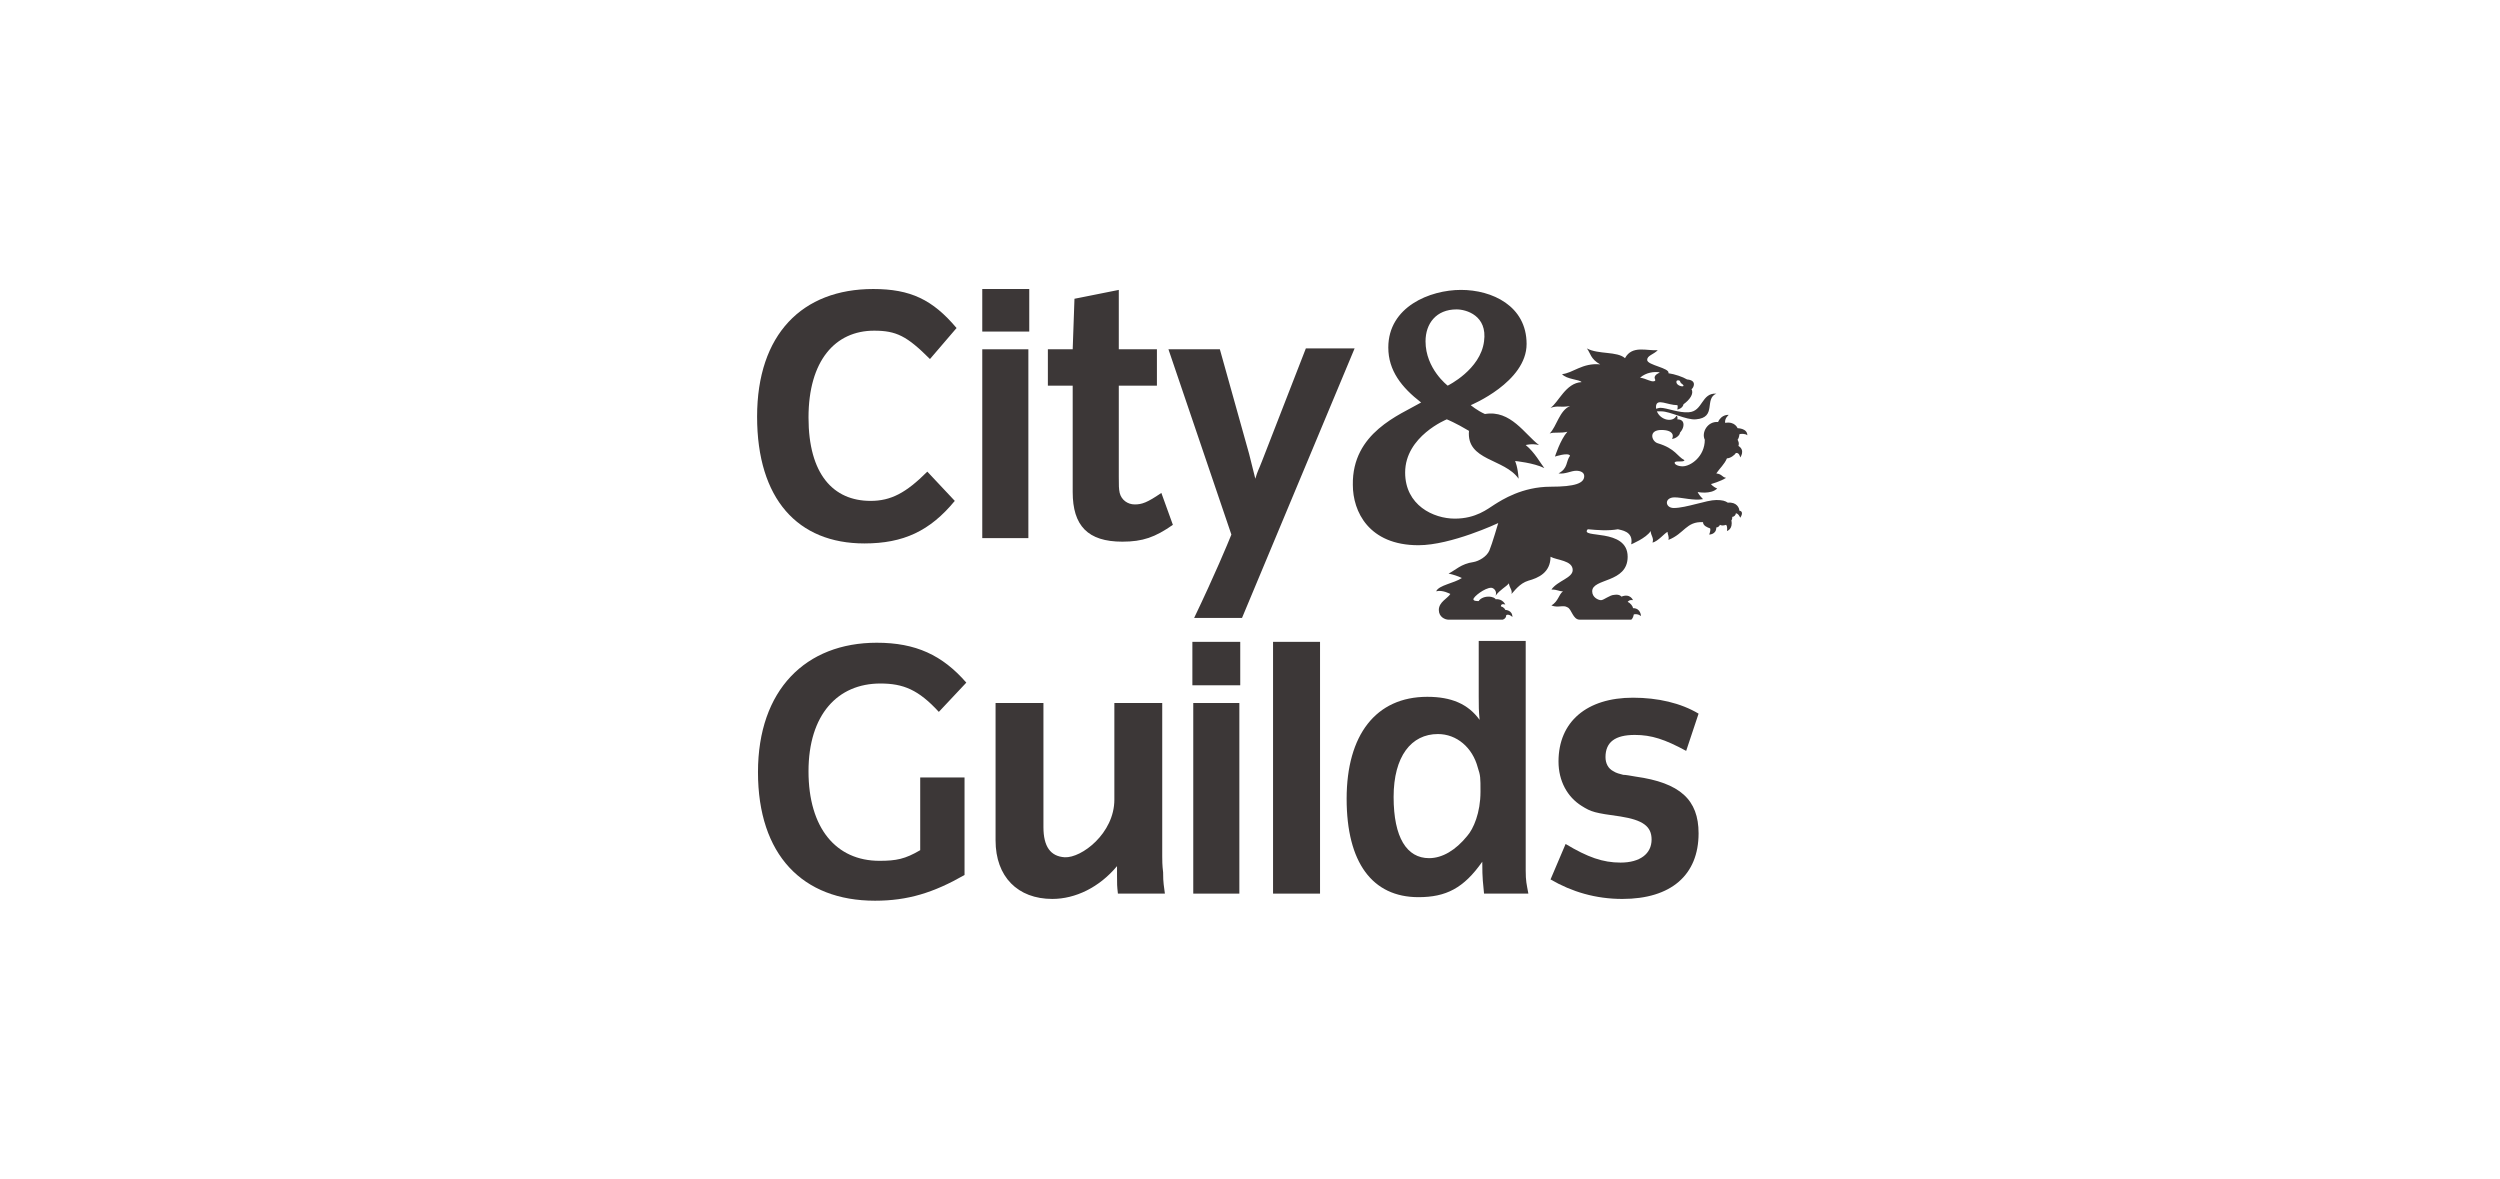
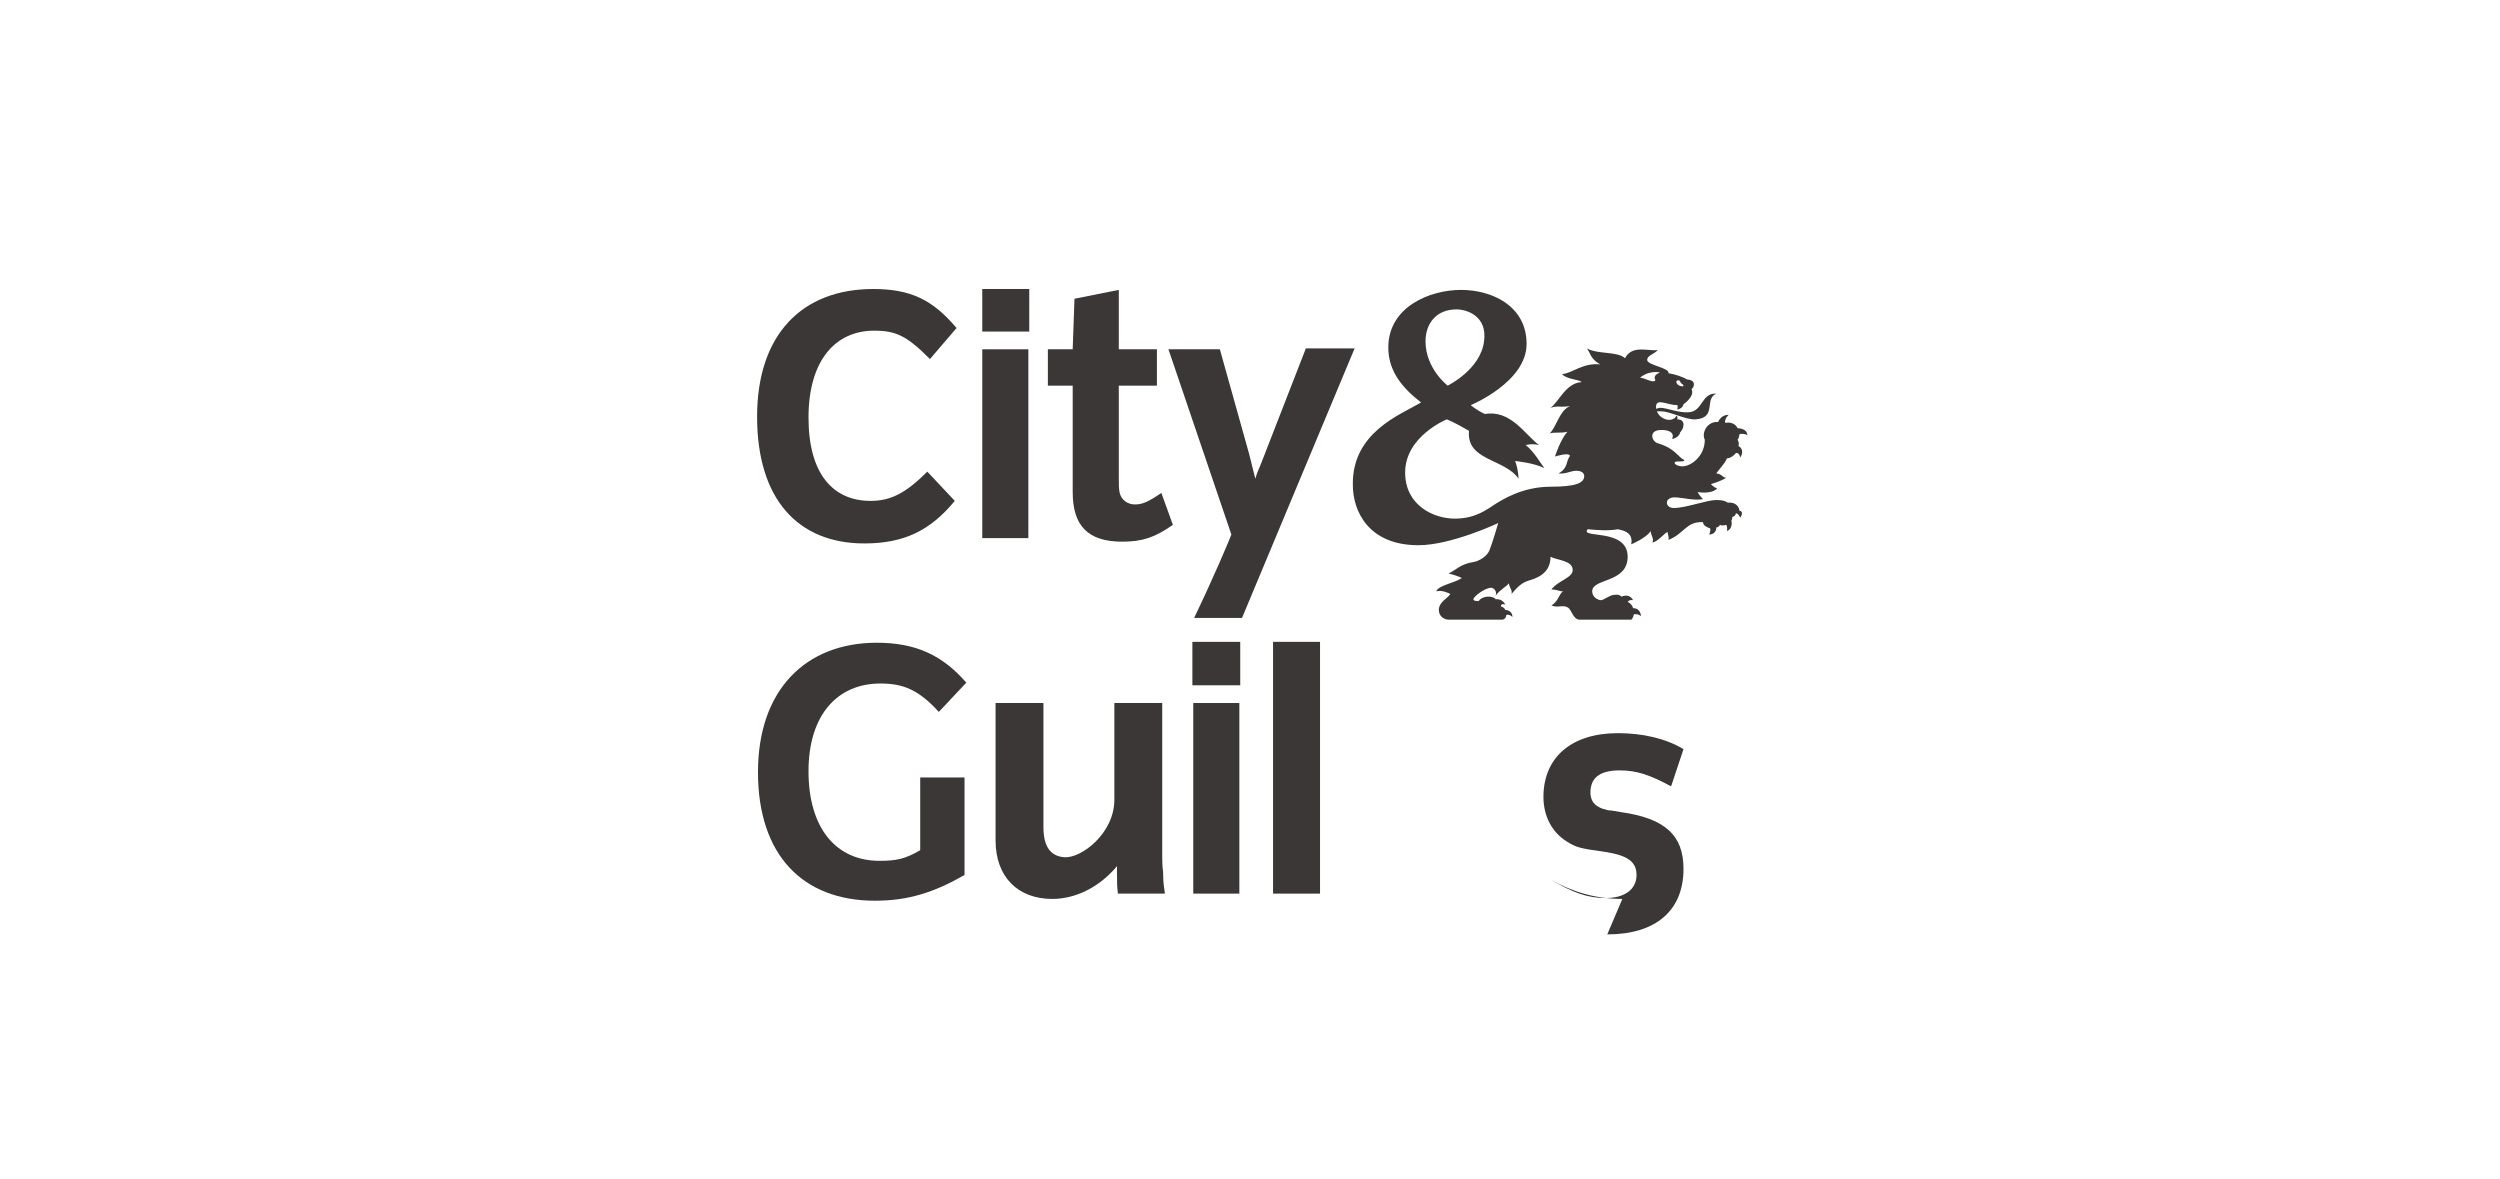
<svg xmlns="http://www.w3.org/2000/svg" id="Layer_1" version="1.1" viewBox="0 0 282 133">
  <defs>
    <style> .st0 { fill: #3c3737; } </style>
  </defs>
  <path class="st0" d="M189.3,42.9c-.2,0-.2.1-.2.2,0,.4.8.6.8.4,0-.1-.2-.2-.3-.3-.1-.2-.1-.3-.3-.3M186.6,43c.3-.1-.1-.3.1-.6.2-.3.5-.3.5-.4-.6-.1-1.5,0-2.2.6.7.1,1.2.5,1.6.4M160.8,38.5c0,3.1,2.5,5,2.5,5,0,0,3.7-1.8,4.1-5,.4-2.9-2-3.6-3.1-3.6-2.3,0-3.5,1.6-3.5,3.6M196.3,58.4s-.2-.5-.5-.5c0,.2-.2.4-.4.4,0,.1,0,.3-.1.4.2,1-.5,1.2-.5,1.2,0,0,.1-.5-.1-.7-.3.1-.5.1-.7,0,0,.1-.2.3-.4.3,0,.8-.8.8-.8.8,0,0,.2-.5.1-.7-.3-.1-.8-.3-.8-.7-1.9-.1-2.1,1.3-3.9,2,.1-.4-.1-.6-.1-.9-.3.1-1.1,1.1-1.7,1.2.2-.5-.2-.8-.2-1.3-.5.8-2.2,1.5-2.2,1.5.3-1.5-1.2-1.6-1.5-1.7-1.1.2-2.3.1-3.4,0-1,1.1,4.5-.2,4.5,3.1,0,3-4,2.4-4,3.9,0,.7.7,1,1,1s1-.6,1.5-.6c.6-.1.8.2.8.2,1-.4,1.3.4,1.3.4,0,0-.4-.1-.6.2.3.1.6.5.6.7.9,0,.9.9.9.9,0,0-.3-.3-.8-.2-.1.5-.3.6-.3.6h-5.8c-.8,0-.9-1.2-1.4-1.4-.5-.3-1,.1-1.8-.2.8-.5.8-1.2,1.3-1.6-.5,0-.6-.2-1.3-.2.7-1,2.4-1.3,2.4-2.2,0-1.1-1.8-1.1-2.5-1.5,0,1.8-1.4,2.4-2.5,2.7-1,.3-1.6,1.2-1.9,1.5.1-.5-.2-.6-.3-1.2-.3.4-1,.7-1.5,1.4.2-.5-.2-.9-.5-.9-.7,0-2,1-2,1.3,0,.2.4.2.6.2.1-.2.5-.5,1.1-.5.5,0,.8.2.8.3.8-.1,1.1.6,1.1.6,0,0-.5-.2-.5.2.4.1.5.4.5.4,0,0,.8,0,.8.8-.3-.3-.6-.3-.7-.2,0,.4-.4.5-.4.5h-6.1c-.4,0-1.1-.3-1.1-1.1,0-.9,1-1.3,1.3-1.8,0,0-.9-.5-1.6-.3.3-.7,2-.9,2.9-1.5-.4-.2-1-.4-1.5-.5.8-.4,1.4-1.1,2.8-1.3.6-.1,1.5-.6,1.8-1.3s1-3.1,1-3.1c0,0-5.3,2.5-9,2.5-5.6,0-7.4-3.8-7.4-6.8-.1-5.9,5.3-7.9,7.7-9.3-2.2-1.7-3.7-3.6-3.7-6.2,0-4.6,4.7-6.5,8.2-6.5s7.4,1.8,7.4,6.1-6.3,6.9-6.3,6.9c0,0,.7.6,1.6,1,2.9-.5,4.5,2.3,6.1,3.5-.8-.2-1.5,0-1.5,0,1,.8,1.7,2.1,2.1,2.6-1.2-.6-3.3-.8-3.3-.8,0,0,.3.6.4,2-1.6-2.3-5.9-2-5.6-5.4-1.5-.9-2.5-1.3-2.5-1.3,0,0-4.7,1.9-4.7,6,0,3.7,3.2,5.2,5.6,5.2s3.7-1.1,4.5-1.6,3.1-2,6.3-2c2.8,0,3.8-.4,3.8-1.2,0-.4-.4-.6-.9-.6-.6,0-1.2.4-2,.3,1.1-.6.8-1.3,1.3-2-.2-.4-1.7.1-1.7.1,0,0,.6-1.9,1.4-2.8-.8.2-1.5,0-2,.2.8-.8,1.1-2.6,2.3-3.1-1.3.2-1.2-.1-2.2.2.9-.6,1.7-2.8,3.5-2.9-.2-.3-1.7-.3-2.2-.9,1.2-.1,2.3-1.3,4.3-1.1-1.1-.6-1.1-1.3-1.5-1.8,1.3.7,3.4.3,4.3,1.1.8-1.5,2.5-.8,3.7-.9-.5.5-1.2.6-1.2,1.1,0,.6,2.6.9,2.4,1.5.7.1,1.6.4,2.1.7,1.2.1.7,1,.5,1.1.3.5-.2,1.2-.9,1.7-.1.5-.7.6-.7.6,0,0,.1-.4,0-.5-1.1,0-2.3-.8-2.4.1v.3c.1,0,.3-.1.5-.1.7,0,2.1.6,3.2.5,1.6-.1,1.4-2.2,3.1-2.1-1.4.6.1,2.7-2.3,2.9-1.1.1-2.9-.9-3.9-.9h-.5c.4,1,1.8,1.3,2.2.5.2.1.1.4.1.4.3,0,.7.1.7.6s-.4.9-.4.9c0,.3-.5.7-.9.7.2-.3.2-1-1.2-1-1.5,0-1.1,1.3-.4,1.5,2,.6,2.2,1.5,3,1.9,0,.3-1.1,0-1.1.3,0,.2.4.4.9.4.9,0,2.5-1.1,2.5-3-.4-.8.3-2.1,1.5-2,.4-.9,1.2-.8,1.2-.8,0,0-.5.4-.4.9,1.1-.2,1.4.6,1.4.6,0,0,1.1,0,1.1.8-.2-.2-.8-.2-.9-.1,0,.2-.1.5-.2.6.1.2.2.4.1.7.8.5.2,1.3.2,1.3,0,0-.1-.6-.5-.5-.1.2-.6.6-1,.6-.3.7-.8,1.1-1.2,1.7.7.1.6.4,1.1.5-.6.4-1.7.7-1.7.7,0,0,.2.3.7.5-.7.7-2.2.4-2.2.4,0,0,.1.3.6.8-1,.2-2.4-.2-3.2-.2-1.2,0-1.1,1.2-.1,1.2,1.4,0,3.7-.9,4.8-.9.7,0,1,.1,1.3.3,1-.1,1.3.6,1.3.9.6.1.1.8.1.8" />
  <path class="st0" d="M104.9,40.5c-2.6-2.6-3.8-3.2-6.3-3.2-4.4,0-7.4,3.4-7.4,9.8s2.8,9.4,7,9.4c2.3,0,4-.9,6.4-3.3l3.1,3.3c-2.8,3.4-5.8,4.8-10.2,4.8-7.5,0-12.1-5-12.1-14.3s5.1-14.4,13.1-14.4c4.2,0,6.7,1.2,9.4,4.4l-3,3.5Z" />
  <path class="st0" d="M110.8,39.4h5.2v21.3h-5.2v-21.3ZM110.8,32.6h5.3v4.8h-5.3v-4.8Z" />
  <path class="st0" d="M126.6,61.1c-3.9,0-5.6-1.8-5.6-5.6v-12h-2.8v-4.1h2.8l.2-5.7,5-1v6.7h4.3v4.1h-4.3v10.3c0,1,0,1.3.1,1.8.2.8.9,1.3,1.7,1.3s1.4-.2,3-1.3l1.3,3.6c-2,1.4-3.4,1.9-5.7,1.9" />
  <path class="st0" d="M140.1,69.7h-5.4c2.3-4.8,3.8-8.4,4.2-9.4l-7.1-20.9h5.8s3,10.7,3.3,11.8c.3,1.2.7,2.8.7,2.8.3-1,.3-.8.8-2.1,1.7-4.4,4.9-12.6,4.9-12.6h5.5l-12.7,30.4Z" />
-   <path class="st0" d="M166.7,86.6c-.6-2.3-2.4-3.8-4.5-3.8-3,0-5,2.5-5,7.1s1.5,6.9,4,6.9c1.5,0,3-.9,4.3-2.5.7-.8,1.5-2.6,1.5-5,0-1.6,0-1.8-.3-2.7M167.4,100.8c-.1-1.2-.2-1.5-.2-3.6-2.1,3-4.1,4-7.2,4-5.2,0-8.1-3.9-8.1-11.1s3.3-11.5,9.1-11.5c2.7,0,4.6.8,5.9,2.6-.1-1.1-.1-1.5-.1-2.6v-6.3h5.3v25.9c0,1.2.1,1.5.3,2.6h-5Z" />
  <path class="st0" d="M105.9,80.3c-2.3-2.5-4-3.2-6.6-3.2-4.8,0-8.1,3.5-8.1,9.9s3.1,10.1,8,10.1c1.9,0,2.9-.2,4.6-1.2v-8.2h5v11c-3.5,2-6.4,2.9-10.1,2.9-8.2,0-13.2-5.2-13.2-14.5s5.4-14.6,13.4-14.6c4.4,0,7.4,1.4,10.1,4.5l-3.1,3.3Z" />
  <path class="st0" d="M126.1,100.8c-.1-.9-.1-1-.1-2.1v-1c-2,2.4-4.7,3.7-7.3,3.7-3.9,0-6.4-2.5-6.4-6.6v-15.5h5.4v14c0,2.2.8,3.3,2.4,3.4,1.9.1,5.6-2.7,5.6-6.5v-10.9h5.4v17.3c0,.4,0,1,.1,1.8,0,1.3.1,1.5.2,2.4,0,0-5.3,0-5.3,0Z" />
  <path class="st0" d="M134.6,79.3h5.2v21.5h-5.2v-21.5ZM134.5,72.4h5.4v4.9h-5.4v-4.9Z" />
  <rect class="st0" x="143.6" y="72.4" width="5.3" height="28.4" />
-   <path class="st0" d="M183,101.4c-3,0-5.7-.8-8.1-2.2l1.7-4c2.5,1.5,4.2,2.1,6.2,2.1,2.2,0,3.5-1,3.5-2.6,0-1.5-1-2.2-3.5-2.6-2.9-.4-3.3-.5-4.4-1.2-1.6-1-2.6-2.8-2.6-5,0-4.5,3.2-7.2,8.4-7.2,2.8,0,5.4.6,7.4,1.8l-1.4,4.2c-2.4-1.3-3.9-1.8-5.8-1.8-2.2,0-3.3.8-3.3,2.5,0,.7.3,1.3.9,1.6.3.2.7.3,1.1.4.3,0,.8.1,1.4.2,5,.7,7.1,2.6,7.1,6.4,0,4.7-3.1,7.4-8.6,7.4" />
+   <path class="st0" d="M183,101.4c-3,0-5.7-.8-8.1-2.2c2.5,1.5,4.2,2.1,6.2,2.1,2.2,0,3.5-1,3.5-2.6,0-1.5-1-2.2-3.5-2.6-2.9-.4-3.3-.5-4.4-1.2-1.6-1-2.6-2.8-2.6-5,0-4.5,3.2-7.2,8.4-7.2,2.8,0,5.4.6,7.4,1.8l-1.4,4.2c-2.4-1.3-3.9-1.8-5.8-1.8-2.2,0-3.3.8-3.3,2.5,0,.7.3,1.3.9,1.6.3.2.7.3,1.1.4.3,0,.8.1,1.4.2,5,.7,7.1,2.6,7.1,6.4,0,4.7-3.1,7.4-8.6,7.4" />
</svg>